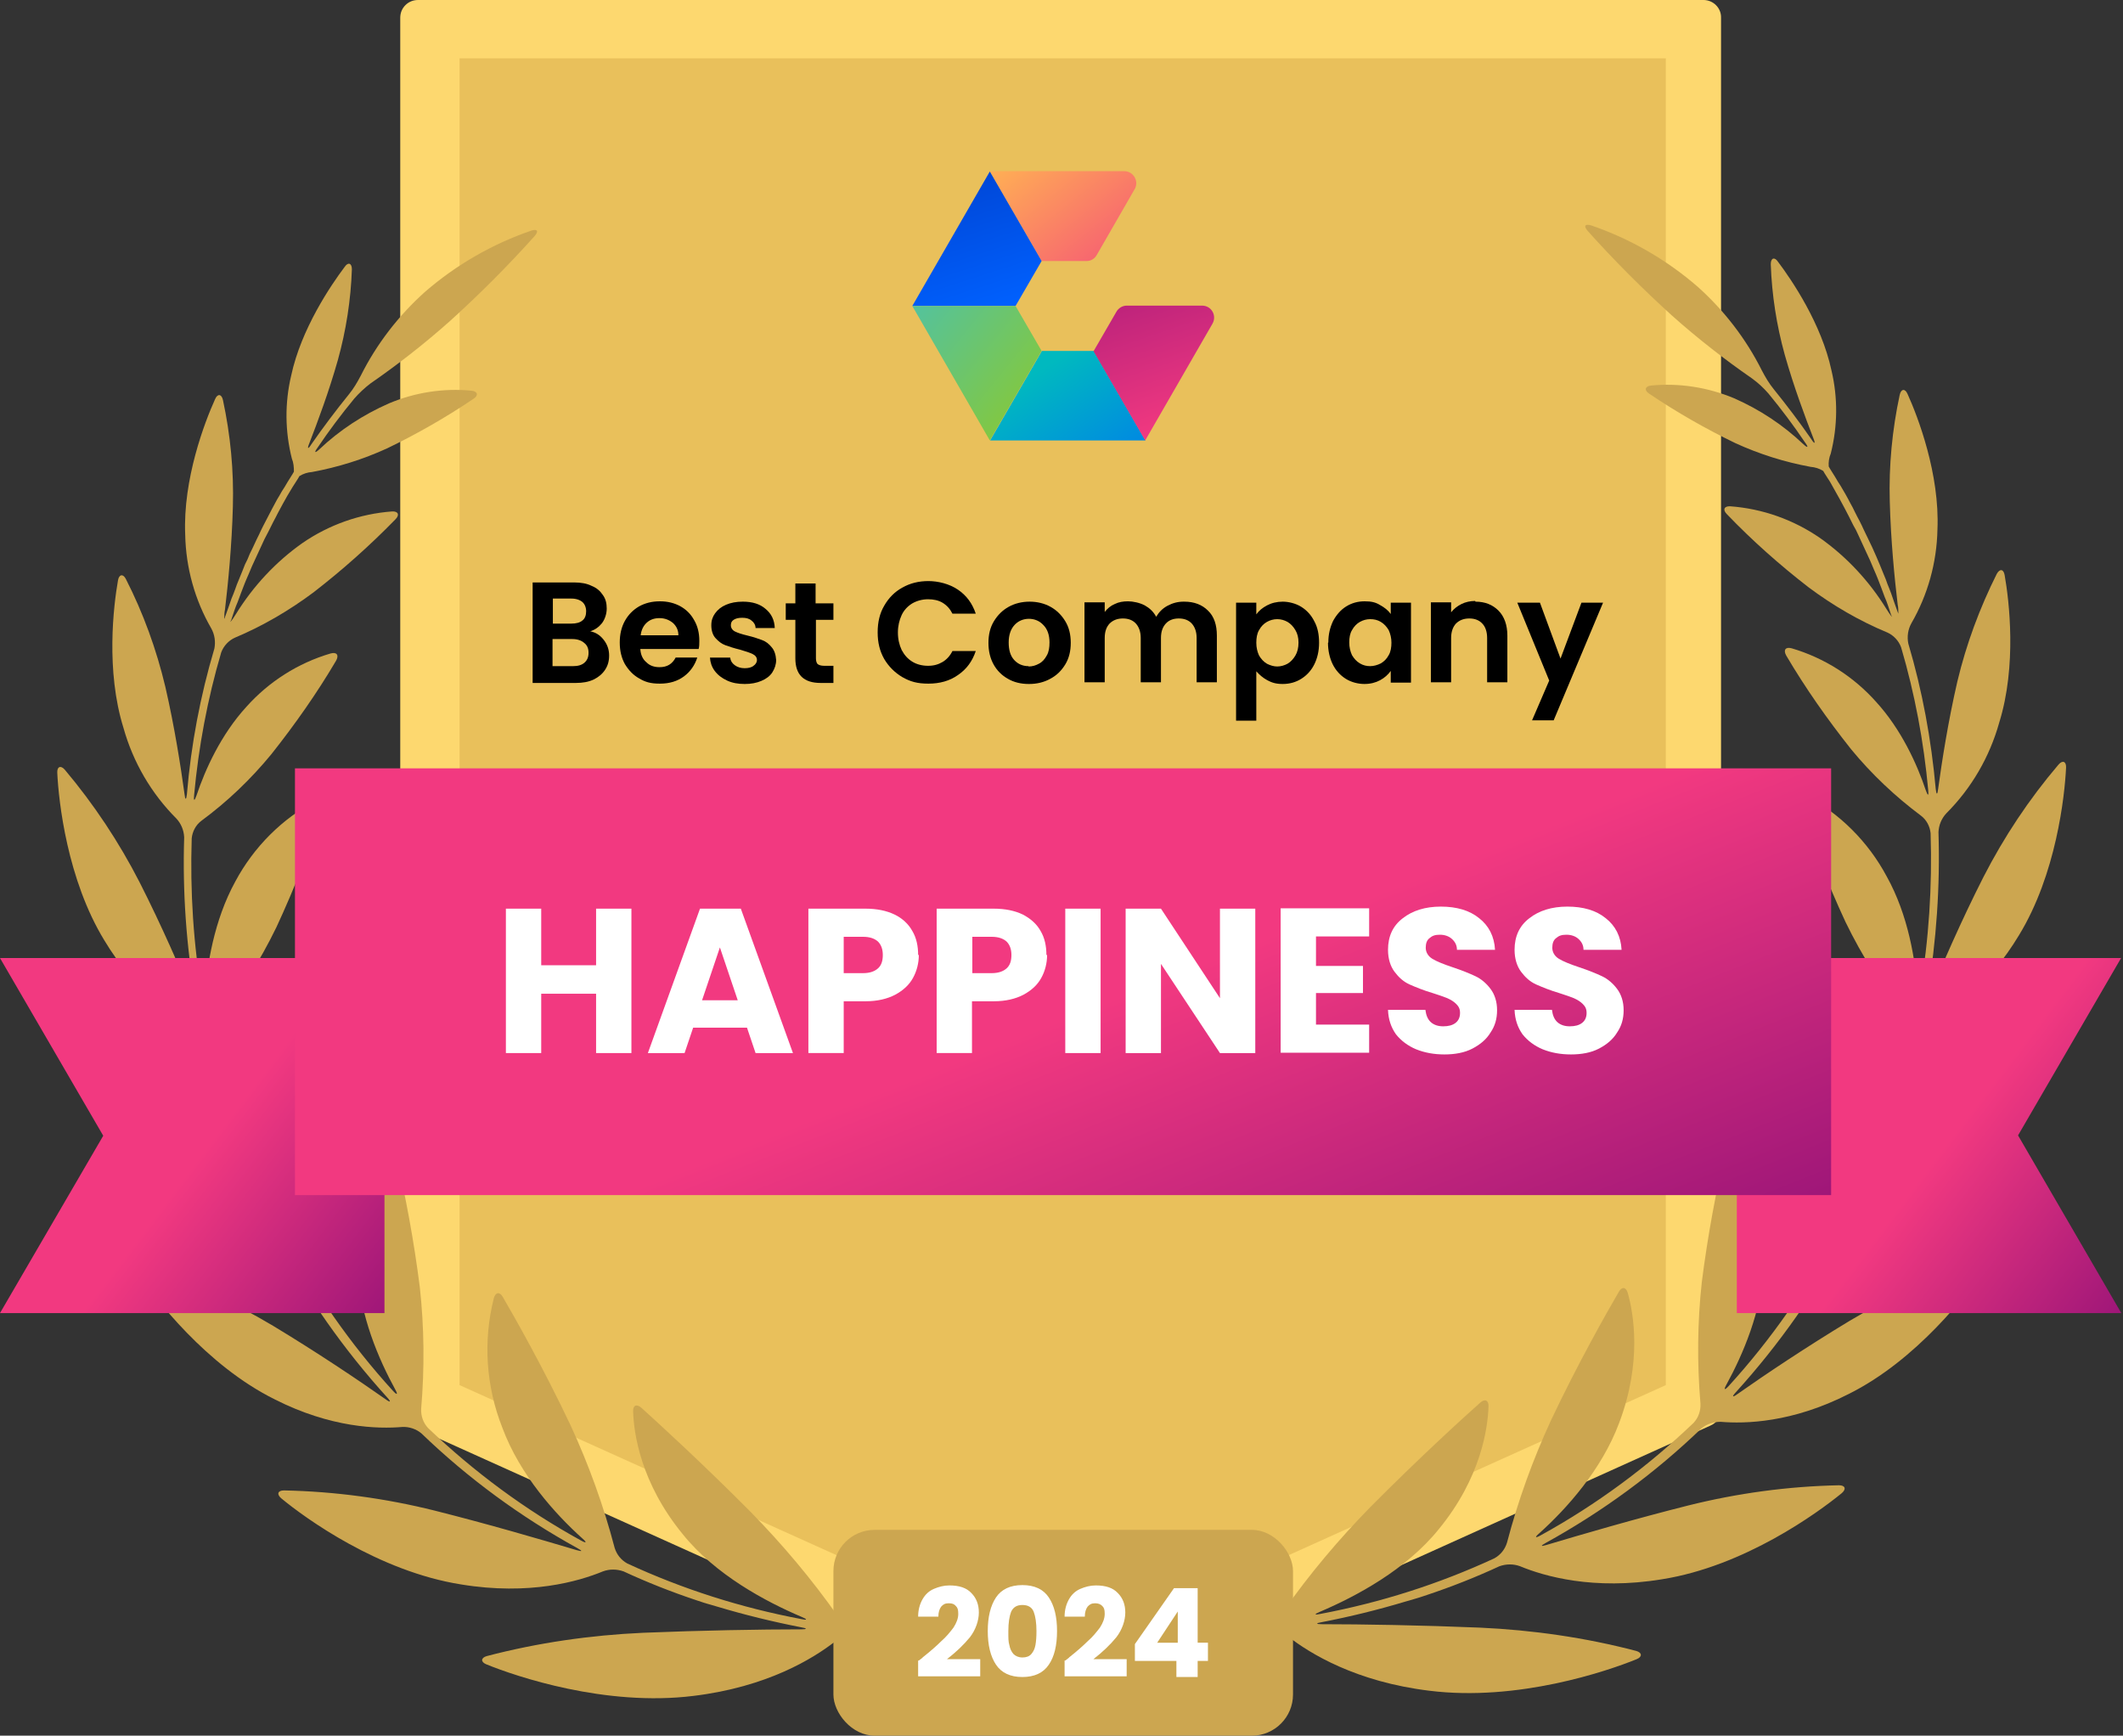
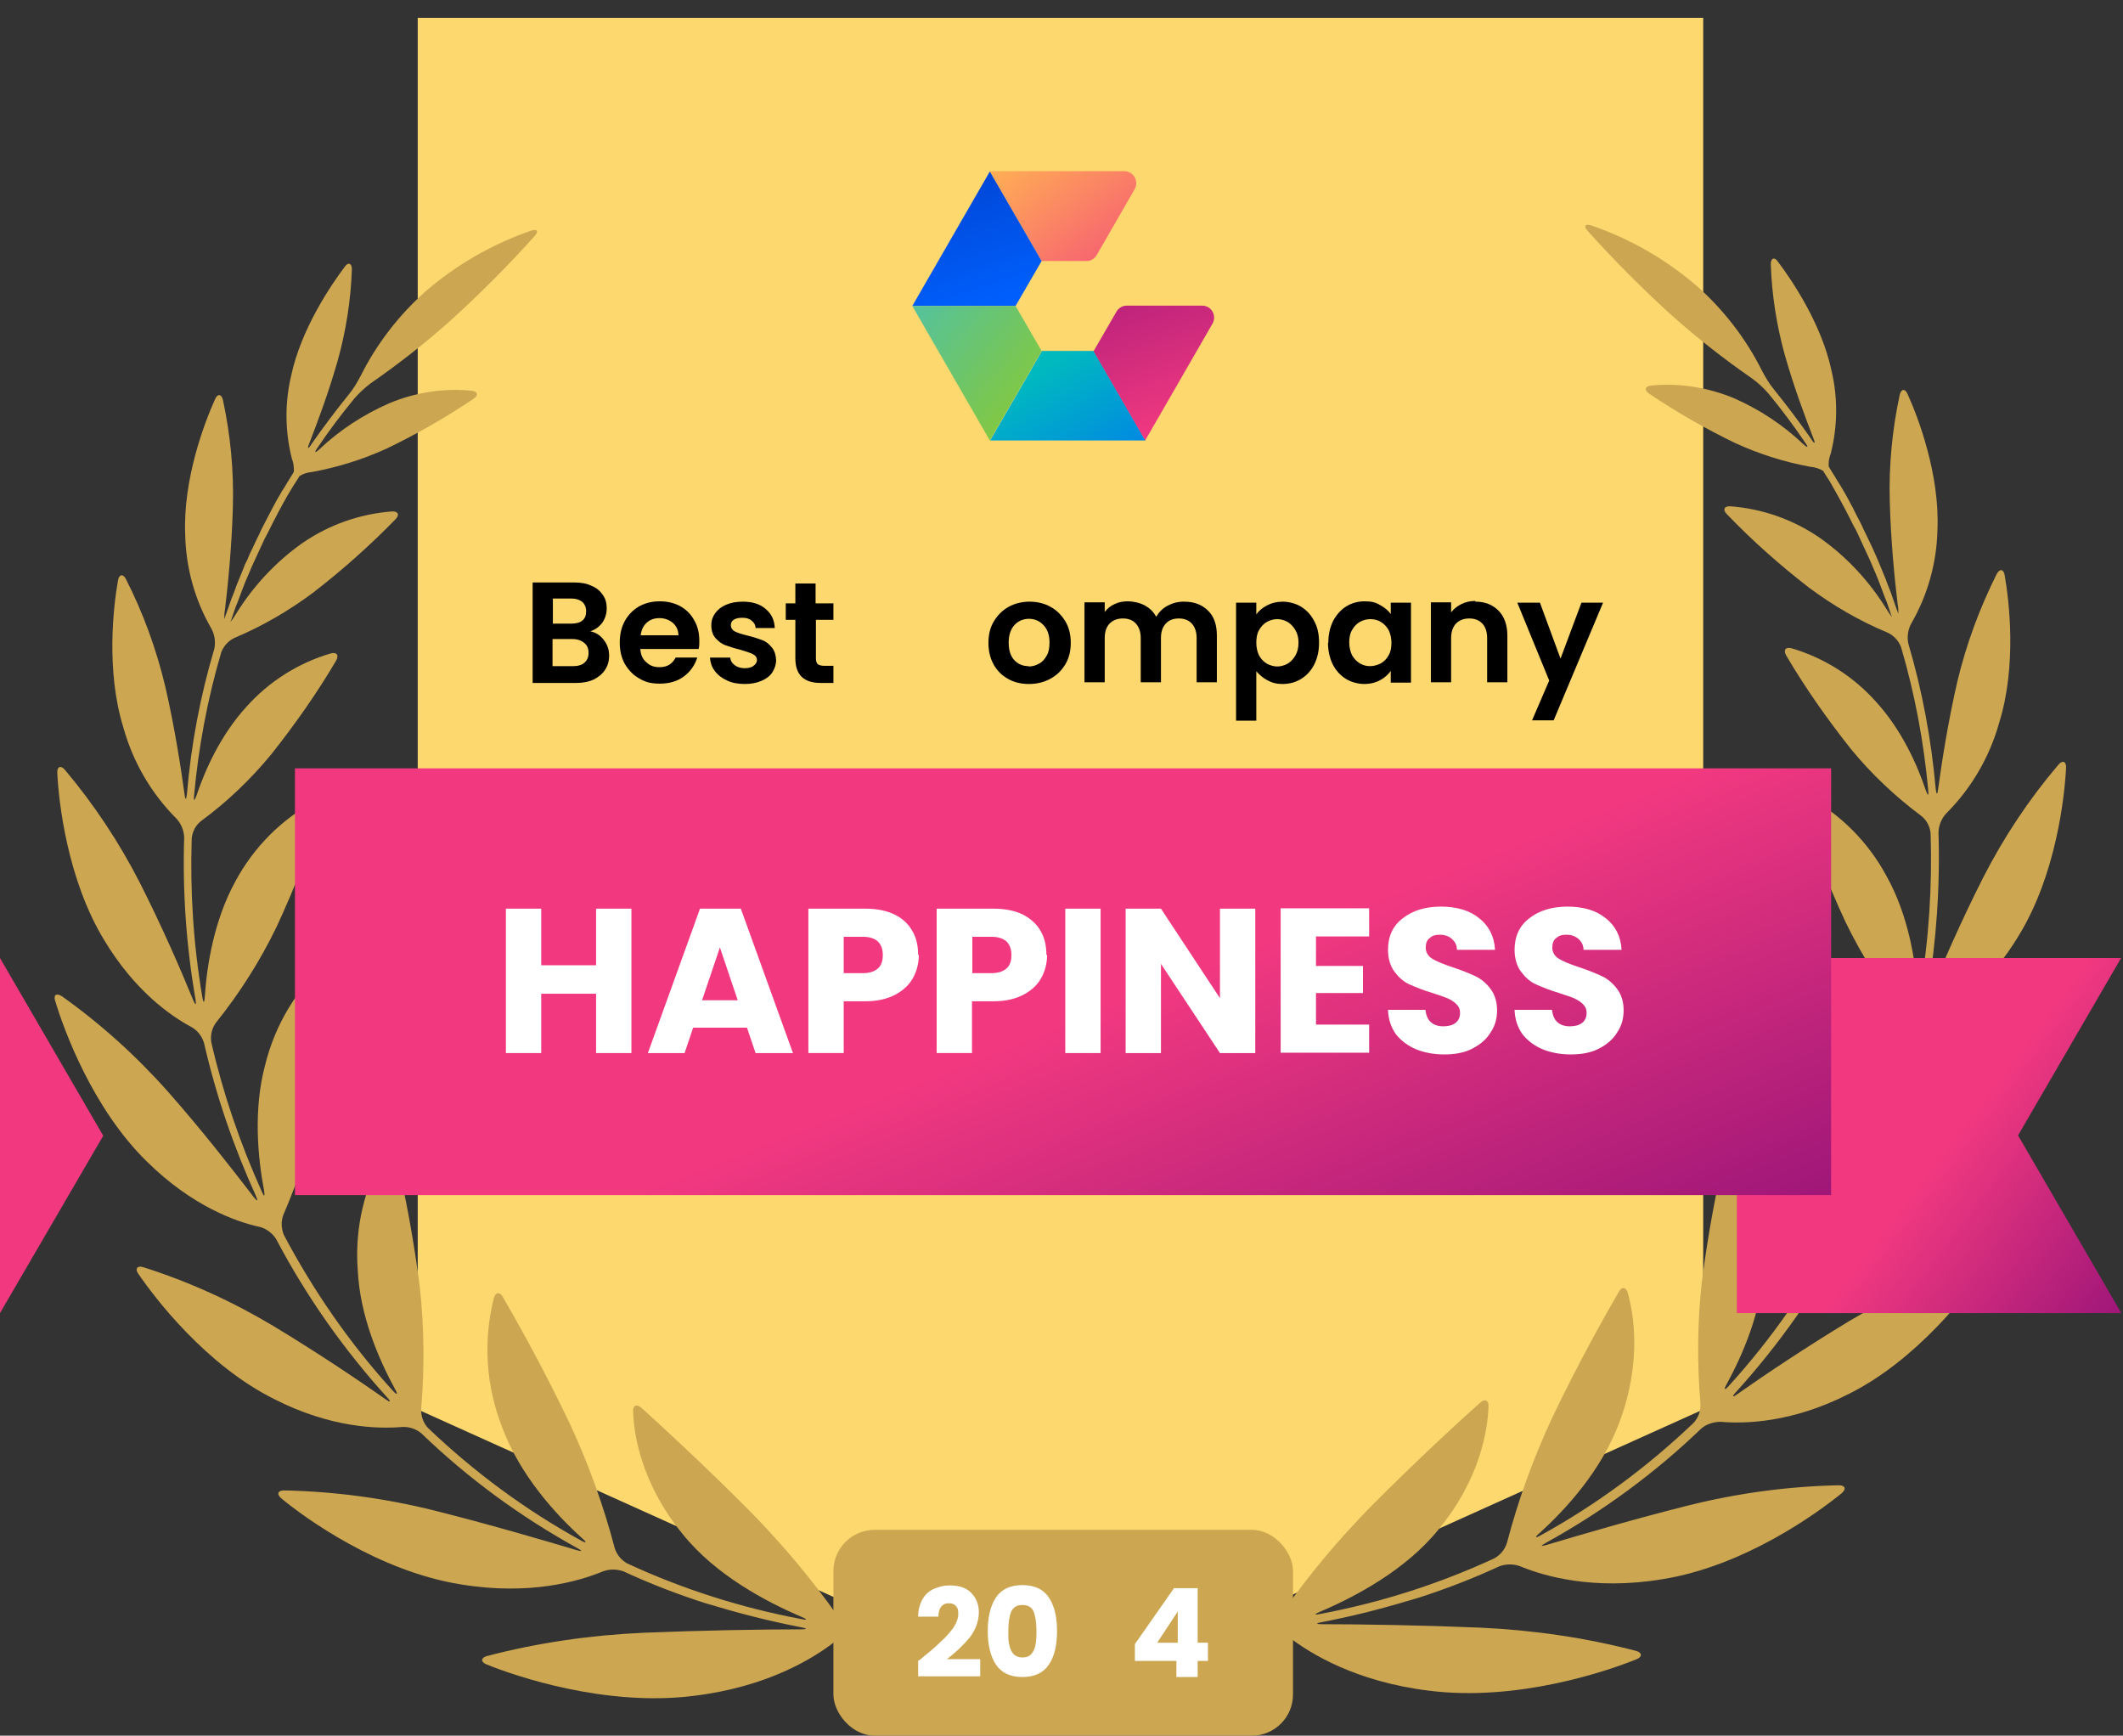
<svg xmlns="http://www.w3.org/2000/svg" width="619" height="506" version="1.1" viewBox="0 0 619 506">
  <rect x="0" y="0" width="619" height="506" fill="#333333" stroke="none" />
  <defs>
    <style>
      .cls-1 {
        fill: none;
      }

      .cls-2 {
        fill: #e9c05b;
      }

      .cls-3 {
        fill: url(#linear-gradient-8);
      }

      .cls-4 {
        fill: url(#linear-gradient-7);
      }

      .cls-5 {
        fill: url(#linear-gradient-5);
      }

      .cls-6 {
        fill: url(#linear-gradient-6);
      }

      .cls-7 {
        fill: url(#linear-gradient-4);
      }

      .cls-8 {
        fill: url(#linear-gradient-3);
      }

      .cls-9 {
        fill: url(#linear-gradient-2);
      }

      .cls-10, .cls-11 {
        fill: #fdd86f;
      }

      .cls-12 {
        fill: #cca650;
      }

      .cls-13 {
        fill: url(#linear-gradient);
      }

      .cls-14 {
        clip-path: url(#clippath-1);
      }

      .cls-15 {
        fill: #fff;
      }

      .cls-11 {
        fill-rule: evenodd;
      }

      .cls-16 {
        clip-path: url(#clippath);
      }
    </style>
    <clipPath id="clippath">
      <rect class="cls-1" width="619" height="506" />
    </clipPath>
    <clipPath id="clippath-1">
      <rect class="cls-1" width="619" height="501" />
    </clipPath>
    <linearGradient id="linear-gradient" x1="299" y1="466.9" x2="339.1" y2="416.9" gradientTransform="translate(0 508) scale(1 -1)" gradientUnits="userSpaceOnUse">
      <stop offset="0" stop-color="#ffb054" />
      <stop offset="1" stop-color="#f23980" />
    </linearGradient>
    <linearGradient id="linear-gradient-2" x1="287.9" y1="415.9" x2="272.5" y2="463.4" gradientTransform="translate(0 508) scale(1 -1)" gradientUnits="userSpaceOnUse">
      <stop offset="0" stop-color="#0061ff" />
      <stop offset="1" stop-color="#0041ce" />
    </linearGradient>
    <linearGradient id="linear-gradient-3" x1="252.7" y1="431.2" x2="301.3" y2="392" gradientTransform="translate(0 508) scale(1 -1)" gradientUnits="userSpaceOnUse">
      <stop offset="0" stop-color="#40c0c4" />
      <stop offset="1" stop-color="#83c83f" />
    </linearGradient>
    <linearGradient id="linear-gradient-4" x1="300.2" y1="398.3" x2="334" y2="345" gradientTransform="translate(0 508) scale(1 -1)" gradientUnits="userSpaceOnUse">
      <stop offset="0" stop-color="#00b9bf" />
      <stop offset="1" stop-color="#0061ff" />
    </linearGradient>
    <linearGradient id="linear-gradient-5" x1="324.4" y1="446.1" x2="345.7" y2="383.4" gradientTransform="translate(0 508) scale(1 -1)" gradientUnits="userSpaceOnUse">
      <stop offset="0" stop-color="#9b1578" />
      <stop offset="1" stop-color="#f23980" />
    </linearGradient>
    <linearGradient id="linear-gradient-6" x1="119.1" y1="129.2" x2="60.4" y2="173.7" gradientTransform="translate(0 508) scale(1 -1)" gradientUnits="userSpaceOnUse">
      <stop offset="0" stop-color="#9b1578" />
      <stop offset="1" stop-color="#f23980" />
    </linearGradient>
    <linearGradient id="linear-gradient-7" x1="625.5" y1="129.2" x2="566.8" y2="173.7" gradientTransform="translate(0 508) scale(1 -1)" gradientUnits="userSpaceOnUse">
      <stop offset="0" stop-color="#9b1578" />
      <stop offset="1" stop-color="#f23980" />
    </linearGradient>
    <linearGradient id="linear-gradient-8" x1="364" y1="85.8" x2="313.6" y2="212.5" gradientTransform="translate(0 508) scale(1 -1)" gradientUnits="userSpaceOnUse">
      <stop offset="0" stop-color="#9b1578" />
      <stop offset="1" stop-color="#f23980" />
    </linearGradient>
  </defs>
  <g>
    <g id="Layer_1">
      <g class="cls-16">
        <g>
          <g class="cls-14">
            <g>
              <path class="cls-10" d="M496.6,410.9l-187.4,84.5-187.4-84.5V5.2h374.8v405.8Z" />
-               <path class="cls-11" d="M307.1,500.2c.7.3,1.4.5,2.1.5.7,0,1.5-.2,2.1-.5l187.4-84.6c1.9-.8,3.1-2.6,3.1-4.7V5.2C501.9,2.3,499.5,0,496.7,0H121.9c-1.4,0-2.7.5-3.7,1.5-1,1-1.5,2.3-1.5,3.7v405.8c0,2,1.3,3.9,3.1,4.7l187.4,84.5ZM309.2,489.8l-182.2-82.2V10.4h364.4v397.2l-182.2,82.2Z" />
-               <path class="cls-2" d="M134,403.8V17h351.7v386.8l-175.9,79.3-175.8-79.3Z" />
              <path class="cls-12" d="M244.3,471.2c-7.6-10.8-16.1-20.9-25.4-30.4-13.7-13.8-26.7-25.7-31.9-30.4-1.4-1.2-2.5-.7-2.4,1.1.2,6.2,2.1,20.7,14.5,35.8,9.5,11.8,24.1,19.6,34.7,24.1,1.7.7,1.6,1-.2.6-17.5-3.3-34.5-8.7-50.7-16.2-1.8-1-3.1-2.6-3.7-4.6-3.2-12.2-7.5-24.1-12.8-35.6-7.9-16.7-16.3-31.5-19.8-37.5-.9-1.6-2.1-1.4-2.6.3-3.2,12.6-2.3,25.8,2.5,37.9,5.1,13.7,15.4,25.1,23.3,32.2,1.4,1.2,1.2,1.5-.4.6-16.2-8.9-31.2-20-44.6-32.8-1.4-1.5-2.1-3.5-2-5.6,1-11.8.9-23.7-.4-35.5-1.7-13.3-4.1-26.5-7.2-39.5-.4-1.8-1.6-2-2.6-.5-6.3,10.5-9.2,22.7-8.3,34.9.6,13.5,6.2,26.3,10.9,34.9.9,1.6.6,1.8-.6.5-12.5-13.7-23.1-29-31.8-45.4-.8-1.9-.9-4-.2-5.9,4.7-10.8,8.2-22,10.5-33.5,2.4-13.1,4.1-26.3,4.9-39.5.1-1.8-1-2.4-2.3-1.2-9.1,8.1-15.5,18.7-18.4,30.5-3.5,13.1-2.1,27.1-.3,36.6.3,1.8,0,1.9-.7.2-6.3-14-11.3-28.6-14.7-43.5-.3-2,.2-4.1,1.4-5.7,6.9-8.6,12.8-17.9,17.6-27.8,5.3-11.4,9.9-23.2,13.8-35.2.5-1.7-.4-2.6-2-1.8-10.1,5.3-18.4,13.6-23.8,23.7-6.2,11.3-8.3,24.5-8.9,33.7-.1,1.8-.4,1.8-.7,0-2.6-15.3-3.6-30.8-3.1-46.3.2-2,1.2-3.9,2.8-5.1,7.6-5.6,14.4-12.1,20.4-19.4,6.9-8.7,13.3-17.8,18.9-27.3.9-1.6.2-2.6-1.6-2.1-9.5,2.8-18,8.2-24.6,15.6-7.4,8.1-12,18.3-14.5,25.8-.6,1.7-.9,1.7-.7-.1,1.3-14.1,3.9-28,7.9-41.6.7-1.9,2.2-3.5,4-4.3,8.1-3.4,15.8-7.9,22.9-13.2,8.4-6.5,16.4-13.6,23.9-21.3,1.3-1.3.8-2.4-1-2.3-9.4.7-18.4,3.9-26.1,9.2-7.8,5.5-14.4,12.6-19.4,20.7-.5.8-1,1.6-1.6,2.3,0-.2.1-.3.2-.5.3-.9.6-1.8.9-2.7.3-.9.6-1.7,1-2.6l1-2.7,1-2.6c.4-.9.7-1.8,1.1-2.6.4-.9.7-1.7,1.1-2.6l1.2-2.6c.4-.9.8-1.7,1.2-2.6l1.2-2.6,1.3-2.5c.4-.9.9-1.7,1.3-2.6.5-.9.9-1.7,1.3-2.5l1.4-2.6c.5-.8.9-1.7,1.4-2.5.5-.8,1-1.7,1.5-2.5l1.6-2.5.4-.7c1.1-.7,2.4-1.1,3.7-1.2,7.6-1.4,14.9-3.7,21.9-6.9,8.7-4.2,17.1-9,25.1-14.4,1.6-1,1.3-2.2-.5-2.4-8.2-.8-16.5.5-24.1,3.7-7.5,3.3-14.4,7.8-20.3,13.4-1.3,1.2-1.6,1-.5-.5,3.3-4.9,6.9-9.7,10.7-14.3,1.4-1.6,3-3.1,4.7-4.4,8.1-5.6,15.9-11.7,23.3-18.3,8.6-7.8,16.8-16,24.6-24.7,1.2-1.4.8-2.1-.9-1.6-11.4,3.9-22,10-31.1,17.9-7.7,6.9-14.1,15.2-18.7,24.4-1,1.9-2.1,3.8-3.5,5.5-3.8,4.7-7.5,9.6-10.9,14.5-1,1.6-1.3,1.4-.6-.3,2.4-6.2,5.7-15,8.3-24.2,2.4-8.6,3.8-17.6,4.1-26.5,0-1.8-1.1-2.2-2.1-.7-4,5.3-12.7,18.1-15.6,31.7-1.9,8-1.8,16.3.2,24.2.5,1.2.6,2.5.6,3.8l-.4.7c-.5.8-1,1.6-1.5,2.4-.5.9-1,1.7-1.6,2.6-.5.9-.9,1.6-1.4,2.4l-1.4,2.6-1.3,2.5c-.5.9-.9,1.8-1.4,2.7s-.8,1.7-1.2,2.5c-.4.8-.9,1.8-1.3,2.7-.4.9-.8,1.7-1.2,2.5-.4.8-.7,1.8-1.2,2.7s-.7,1.7-1.1,2.6c-.4.9-.7,1.8-1.1,2.7-.4.9-.7,1.7-1,2.6-.3.9-.7,1.8-1.1,2.8-.3.9-.6,1.7-.9,2.6l-1,2.8c0,.2-.1.4-.2.5,0-.9,0-1.8.2-2.7.9-7.5,2-18.7,2.3-30,.3-10.4-.7-20.9-2.9-31.1-.4-1.8-1.6-1.9-2.3-.2-3,6.6-9.4,23.3-8.7,39.5.2,9.6,2.8,19,7.6,27.3,1,1.8,1.3,3.9.9,5.9-4.1,13.8-6.8,28-8,42.4-.2,1.8-.5,1.8-.7,0-1.1-8-2.9-19.6-5.6-31.3-2.6-10.9-6.4-21.4-11.5-31.4-.8-1.6-2-1.4-2.3.4-1.3,7.4-3.6,26.3,1.6,43,2.8,10,8.1,19.1,15.4,26.4,1.4,1.5,2.2,3.4,2.3,5.5-.5,15.8.6,31.6,3.3,47.2.3,1.8,0,1.9-.7.2-3.5-8.6-9.1-21.5-15.6-34.3-6-11.7-13.3-22.7-21.8-32.8-1.2-1.4-2.3-.9-2.2.9.4,8.4,2.9,31.1,13.7,48.8,8.9,14.8,19.4,22.1,25.4,25.3,1.8,1,3.1,2.7,3.7,4.7,3.5,15.3,8.6,30.2,15.1,44.5.7,1.6.5,1.8-.6.4-6-7.8-15-19.4-24.9-30.6-9.3-10.5-19.7-19.9-31.1-28-1.6-1-2.5-.3-1.9,1.4,2.5,8.4,10.9,31.4,26.8,46.9,13.2,13,26,17.5,32.9,19,1.9.5,3.6,1.8,4.7,3.5,8.8,16.7,19.7,32.2,32.4,46.2,1.2,1.3,1,1.6-.5.5-8.1-5.7-20.2-13.8-32.8-21.4-11.9-7.1-24.6-12.9-37.9-17.1-1.7-.5-2.4.5-1.4,1.9,4.9,7.2,19.8,26.7,39.7,36.6,16.5,8.4,30.2,8.7,37.3,8.1,2-.1,4.1.6,5.6,1.9,13.6,13.1,28.9,24.3,45.4,33.4,1.6.9,1.6,1.1-.2.6-10.4-3.1-25.8-7.6-41.3-11.5-14.4-3.6-29.2-5.6-44-5.9-1.8,0-2.2,1.1-.8,2.3,7,5.8,28.4,21.3,52.4,25.1,20,3.3,34.4-.9,41.4-3.8,1.9-.7,4-.7,6,0,6.9,3.2,14,6,21.2,8.4,1.7.6,3.1,1,3.1,1s1.4.4,3.1.9c8,2.4,16.2,4.4,24.4,6,1.8.3,1.8.6,0,.6-11.7,0-29.2.3-46.1,1-15.4.7-30.7,2.9-45.6,6.8-1.7.5-1.8,1.7-.1,2.4,8.6,3.5,34.7,12.4,60.4,9.2,21.5-2.6,34.9-10.9,41.2-15.8,1.7-1.2,3.7-1.8,5.8-1.7,1.2.2,2.4.3,3.6.4,1.8.2,3.3-.4,3.3-1.2s-1.5-1.6-3.3-1.9l-3.1-.4c-2-.4-3.8-1.5-5.1-3.1Z" />
              <path class="cls-12" d="M374.2,469.7c7.6-10.8,16.1-20.9,25.4-30.4,13.7-13.8,26.7-25.7,32-30.4,1.3-1.2,2.5-.7,2.4,1.1-.2,6.2-2.1,20.7-14.5,35.8-9.5,11.8-24.1,19.6-34.7,24.1-1.7.7-1.6,1,.2.6,17.5-3.3,34.5-8.7,50.7-16.2,1.8-1,3.1-2.6,3.7-4.6,3.2-12.2,7.5-24.1,12.8-35.6,7.9-16.7,16.3-31.5,19.8-37.5.9-1.6,2.1-1.4,2.6.3,1.7,6,4.2,20.2-2.5,37.9-5.1,13.7-15.4,25.1-23.3,32.2-1.4,1.2-1.2,1.5.4.6,16.2-8.9,31.2-20,44.6-32.8,1.4-1.5,2.1-3.5,2-5.6-1-11.8-.9-23.7.4-35.5,1.7-13.3,4.1-26.4,7.2-39.4.4-1.8,1.6-2,2.6-.5,6.3,10.5,9.1,22.7,8.3,34.9-.6,13.5-6.2,26.3-10.9,34.9-.9,1.6-.6,1.8.6.5,12.5-13.7,23.1-29,31.8-45.4.8-1.9.9-4,.2-5.9-4.7-10.8-8.2-22-10.5-33.5-2.4-13.1-4.1-26.3-5-39.5-.1-1.8,1-2.4,2.4-1.2,9.1,8,15.5,18.7,18.4,30.4,3.5,13.1,2.1,27.1.3,36.6-.3,1.8,0,1.9.7.2,6.3-14,11.3-28.6,14.8-43.5.3-2-.2-4.1-1.4-5.7-6.9-8.6-12.8-17.9-17.6-27.8-5.3-11.4-9.9-23.2-13.8-35.2-.5-1.7.4-2.6,2-1.8,10.1,5.3,18.4,13.6,23.8,23.7,6.3,11.3,8.4,24.5,9,33.7.1,1.8.4,1.8.7,0,2.6-15.3,3.6-30.8,3.1-46.3-.2-2-1.2-3.9-2.8-5.1-7.5-5.6-14.4-12.1-20.4-19.4-6.9-8.7-13.3-17.8-18.9-27.3-.9-1.6-.2-2.6,1.6-2.1,9.5,2.8,18,8.2,24.6,15.6,7.4,8.1,12,18.3,14.5,25.8.6,1.7.9,1.7.7-.1-1.3-14.1-3.9-28-7.9-41.6-.7-1.9-2.2-3.5-4-4.3-8.2-3.4-15.9-7.9-23-13.2-8.4-6.5-16.4-13.6-23.8-21.3-1.3-1.3-.8-2.4,1-2.3,9.4.7,18.4,3.9,26.1,9.2,7.8,5.5,14.4,12.6,19.4,20.7.5.8,1,1.6,1.6,2.3,0-.2-.1-.3-.2-.5-.3-.9-.6-1.8-.9-2.7-.3-.9-.6-1.7-1-2.6-.3-.9-.7-1.8-1-2.7l-1-2.6c-.4-.9-.7-1.8-1.1-2.6l-1.1-2.6-1.2-2.6c-.4-.9-.8-1.7-1.2-2.6-.4-.9-.8-1.7-1.2-2.6-.4-.9-.8-1.7-1.3-2.5l-1.3-2.6c-.4-.8-.9-1.7-1.3-2.5l-1.4-2.6-1.4-2.5-1.4-2.5-1.6-2.5-.4-.7c-1.1-.7-2.4-1.1-3.7-1.2-7.6-1.4-14.9-3.7-21.9-6.9-8.7-4.2-17.1-9-25.1-14.4-1.6-1-1.3-2.2.5-2.4,8.2-.8,16.5.5,24.2,3.7,7.5,3.3,14.3,7.8,20.2,13.4,1.3,1.2,1.6,1,.5-.5-3.3-4.9-6.9-9.7-10.7-14.3-1.4-1.6-3-3.1-4.8-4.4-8.1-5.6-15.9-11.7-23.3-18.3-8.6-7.8-16.8-16-24.6-24.7-1.2-1.4-.8-2.1,1-1.6,11.4,3.9,22,10,31.1,17.9,7.7,6.9,14.1,15.2,18.7,24.4,1,1.9,2.1,3.8,3.5,5.5,3.8,4.7,7.5,9.6,10.9,14.5,1,1.6,1.3,1.4.6-.3-2.4-6.2-5.7-15-8.3-24.2-2.4-8.6-3.8-17.6-4.1-26.5,0-1.8,1.1-2.2,2.1-.7,4,5.3,12.7,18.1,15.6,31.7,1.9,8,1.8,16.3-.2,24.2-.5,1.2-.7,2.5-.6,3.8l.4.7,1.5,2.4c.5.9,1,1.7,1.6,2.6l1.4,2.4c.5.9,1,1.8,1.4,2.6.5.9.9,1.6,1.3,2.5.4.8.9,1.8,1.4,2.7.5.9.8,1.7,1.2,2.5l1.3,2.7,1.2,2.5c.4.9.8,1.8,1.2,2.7.4.9.7,1.7,1.1,2.6l1.1,2.7c.4.9.7,1.7,1,2.6.4.9.7,1.8,1.1,2.8.3.9.6,1.7.9,2.6l1,2.8.2.5c0-.9,0-1.8-.2-2.7-.9-7.5-2-18.7-2.3-30-.3-10.4.7-20.9,2.9-31.1.4-1.8,1.6-1.9,2.3-.2,3,6.6,9.4,23.3,8.7,39.5-.2,9.6-2.8,19-7.6,27.3-1,1.8-1.3,3.9-.9,5.9,4.1,13.8,6.7,28,8,42.4.2,1.8.5,1.8.7,0,1.1-8,2.9-19.6,5.6-31.3,2.6-10.9,6.5-21.4,11.5-31.4.9-1.6,2-1.4,2.3.4,1.3,7.4,3.6,26.3-1.6,43-2.8,10-8.1,19.1-15.4,26.4-1.4,1.5-2.2,3.4-2.3,5.5.5,15.8-.6,31.6-3.2,47.2-.3,1.8,0,1.9.7.2,3.5-8.6,9.1-21.5,15.6-34.3,6-11.7,13.3-22.7,21.9-32.8,1.2-1.4,2.3-.9,2.2.9-.4,8.4-2.9,31.1-13.7,48.8-8.9,14.8-19.4,22.1-25.4,25.3-1.8,1-3.1,2.7-3.7,4.7-3.5,15.3-8.6,30.2-15.1,44.5-.7,1.6-.5,1.8.6.4,6-7.8,15-19.4,24.9-30.6,9.3-10.5,19.7-19.9,31.1-28,1.6-1,2.5-.3,1.9,1.4-2.6,8.3-11,31.4-26.9,46.9-13.2,13-26,17.5-32.9,19-2,.5-3.7,1.8-4.7,3.5-8.8,16.7-19.7,32.2-32.4,46.2-1.2,1.3-1,1.6.5.5,8.1-5.7,20.2-13.8,32.8-21.4,11.9-7.1,24.6-12.9,37.9-17.1,1.7-.5,2.4.5,1.4,1.9-4.9,7.2-19.8,26.7-39.7,36.6-16.5,8.4-30.2,8.7-37.3,8.1-2,0-4,.6-5.6,1.9-13.6,13.1-28.9,24.3-45.4,33.4-1.6.9-1.5,1.1.2.6,10.4-3.1,25.8-7.6,41.3-11.5,14.4-3.6,29.2-5.6,44-5.9,1.8,0,2.2,1.1.8,2.3-7.1,5.8-28.4,21.3-52.4,25.1-20,3.3-34.4-.9-41.4-3.8-1.9-.7-4-.7-6,0-6.9,3.2-14,6-21.2,8.4-1.7.6-3.1,1-3.1,1s-1.4.4-3.1.9c-8,2.4-16.1,4.4-24.4,6-1.8.3-1.8.6,0,.6,11.7,0,29.2.3,46.1,1,15.4.7,30.7,2.9,45.6,6.8,1.7.5,1.8,1.7.1,2.4-8.6,3.5-34.7,12.4-60.4,9.2-21.5-2.6-34.9-10.9-41.2-15.8-1.7-1.2-3.7-1.8-5.8-1.7-1.2.2-2.4.3-3.6.4-1.8.2-3.3-.4-3.3-1.2s1.5-1.6,3.3-1.9l3.1-.4c2-.4,3.7-1.4,4.9-3Z" />
              <path class="cls-13" d="M288.6,50l15.1,26.1h13.1c1.3,0,2.4-.7,3-1.8l11-19.1c1.4-2.3-.3-5.3-3-5.3h-39.2Z" />
              <path class="cls-9" d="M288.6,50l15.1,26.1-7.6,13.1h-30.1l22.6-39.2Z" />
              <path class="cls-8" d="M266,89.2h30.1l7.6,13.1-15.1,26.1-22.6-39.2Z" />
              <path class="cls-7" d="M303.7,102.3h15.2l15.1,26.1h-45.3l15.1-26.1Z" />
              <path class="cls-5" d="M318.9,102.3l6.6-11.4c.6-1.1,1.8-1.8,3-1.8h22c2.7,0,4.4,2.9,3,5.3l-19.6,34-15.1-26.1Z" />
-               <path class="cls-6" d="M79.1,279.3H0l30.1,51.8L0,382.8h112.1v-103.5h-33Z" />
+               <path class="cls-6" d="M79.1,279.3H0l30.1,51.8L0,382.8v-103.5h-33Z" />
              <path class="cls-4" d="M618.5,279.3h-112.1v103.5h112.1l-30.1-51.8,30.1-51.8Z" />
              <path class="cls-3" d="M533.9,348.4v-124.4H86v124.4h447.9Z" />
              <path class="cls-15" d="M458.1,307.4c-3.1,0-5.8-.5-8.3-1.5-2.4-1-4.4-2.5-5.9-4.4-1.4-2-2.2-4.3-2.3-7.1h10.9c.2,1.6.7,2.8,1.6,3.6.9.8,2.1,1.2,3.6,1.2s2.7-.3,3.6-1c.9-.7,1.3-1.7,1.3-2.9s-.4-1.9-1.1-2.6c-.7-.7-1.5-1.2-2.6-1.7-1-.4-2.4-.9-4.3-1.5-2.7-.8-4.9-1.7-6.7-2.5s-3.2-2.1-4.4-3.7c-1.2-1.6-1.9-3.8-1.9-6.4,0-3.9,1.4-7,4.3-9.2,2.8-2.2,6.5-3.4,11.1-3.4s8.4,1.1,11.2,3.4c2.8,2.2,4.4,5.3,4.6,9.2h-11.1c0-1.4-.6-2.4-1.5-3.2-.9-.8-2.1-1.2-3.5-1.2s-2.2.3-3,1c-.8.6-1.1,1.6-1.1,2.8s.6,2.4,1.9,3.2c1.3.8,3.3,1.6,6,2.5,2.7.9,4.9,1.8,6.6,2.6,1.7.8,3.2,2.1,4.4,3.7,1.2,1.6,1.9,3.7,1.9,6.2s-.6,4.6-1.9,6.5c-1.2,2-3,3.5-5.3,4.7-2.3,1.2-5.1,1.7-8.2,1.7Z" />
              <path class="cls-15" d="M421.2,307.4c-3.1,0-5.8-.5-8.3-1.5-2.4-1-4.4-2.5-5.9-4.4-1.4-2-2.2-4.3-2.3-7.1h10.9c.2,1.6.7,2.8,1.6,3.6.9.8,2.1,1.2,3.6,1.2s2.7-.3,3.6-1c.9-.7,1.3-1.7,1.3-2.9s-.4-1.9-1.1-2.6c-.7-.7-1.5-1.2-2.6-1.7-1-.4-2.4-.9-4.3-1.5-2.7-.8-4.9-1.7-6.7-2.5s-3.2-2.1-4.4-3.7c-1.2-1.6-1.9-3.8-1.9-6.4,0-3.9,1.4-7,4.3-9.2,2.8-2.2,6.5-3.4,11.1-3.4s8.4,1.1,11.2,3.4c2.8,2.2,4.4,5.3,4.6,9.2h-11.1c0-1.4-.6-2.4-1.5-3.2-.9-.8-2.1-1.2-3.5-1.2s-2.2.3-3,1c-.8.6-1.1,1.6-1.1,2.8s.6,2.4,1.9,3.2c1.3.8,3.3,1.6,6,2.5,2.7.9,4.9,1.8,6.6,2.6,1.7.8,3.2,2.1,4.4,3.7,1.2,1.6,1.9,3.7,1.9,6.2s-.6,4.6-1.9,6.5c-1.2,2-3,3.5-5.3,4.7-2.3,1.2-5.1,1.7-8.2,1.7Z" />
              <path class="cls-15" d="M383.7,273.1v8.5h13.7v7.9h-13.7v9.2h15.5v8.2h-25.8v-42.1h25.8v8.2h-15.5Z" />
              <path class="cls-15" d="M366,307h-10.3l-17.2-26v26h-10.3v-42.1h10.3l17.2,26.1v-26.1h10.3v42.1Z" />
              <path class="cls-15" d="M320.9,264.9v42.1h-10.3v-42.1h10.3Z" />
              <path class="cls-15" d="M305.3,278.4c0,2.4-.6,4.7-1.7,6.7-1.1,2-2.8,3.6-5.2,4.9-2.3,1.2-5.2,1.9-8.6,1.9h-6.4v15.1h-10.3v-42.1h16.6c3.4,0,6.2.6,8.5,1.7,2.3,1.2,4.1,2.8,5.2,4.8,1.2,2,1.7,4.4,1.7,7ZM289.1,283.7c2,0,3.4-.5,4.4-1.4,1-.9,1.4-2.2,1.4-3.9s-.5-3-1.4-3.9c-1-.9-2.4-1.4-4.4-1.4h-5.6v10.6h5.6Z" />
              <path class="cls-15" d="M267.9,278.4c0,2.4-.6,4.7-1.7,6.7-1.1,2-2.8,3.6-5.2,4.9-2.3,1.2-5.2,1.9-8.6,1.9h-6.4v15.1h-10.3v-42.1h16.6c3.4,0,6.2.6,8.5,1.7s4.1,2.8,5.2,4.8c1.2,2,1.7,4.4,1.7,7ZM251.6,283.7c2,0,3.4-.5,4.4-1.4,1-.9,1.4-2.2,1.4-3.9s-.5-3-1.4-3.9c-1-.9-2.4-1.4-4.4-1.4h-5.6v10.6h5.6Z" />
              <path class="cls-15" d="M217.8,299.6h-15.7l-2.5,7.4h-10.7l15.2-42.1h11.9l15.2,42.1h-10.9l-2.5-7.4ZM215.1,291.6l-5.2-15.4-5.2,15.4h10.4Z" />
              <path class="cls-15" d="M184.1,264.9v42.1h-10.3v-17.3h-16v17.3h-10.3v-42.1h10.3v16.5h16v-16.5h10.3Z" />
            </g>
          </g>
          <path d="M467.4,175.7l-14.4,34.3h-6.3l5-11.6-9.3-22.7h6.6l6,16.3,6.1-16.3h6.3Z" />
          <path d="M430.2,175.4c2.8,0,5,.9,6.7,2.6,1.7,1.7,2.6,4.2,2.6,7.3v13.6h-5.9v-12.9c0-1.8-.5-3.3-1.4-4.2-.9-1-2.2-1.5-3.8-1.5s-2.9.5-3.9,1.5c-.9,1-1.4,2.4-1.4,4.2v12.9h-5.9v-23.3h5.9v2.9c.8-1,1.8-1.8,3-2.4,1.2-.6,2.6-.9,4-.9Z" />
          <path d="M387.3,187.3c0-2.4.5-4.4,1.4-6.3,1-1.8,2.2-3.2,3.8-4.2,1.6-1,3.4-1.5,5.4-1.5s3.2.3,4.5,1.1c1.3.7,2.4,1.6,3.1,2.6v-3.3h5.9v23.3h-5.9v-3.4c-.8,1.1-1.8,2-3.1,2.7-1.3.7-2.8,1.1-4.6,1.1s-3.8-.5-5.4-1.5c-1.6-1-2.9-2.4-3.8-4.2-.9-1.8-1.4-4-1.4-6.3ZM405.7,187.4c0-1.4-.3-2.6-.8-3.7-.6-1-1.3-1.8-2.3-2.4-1-.6-2-.8-3.1-.8s-2.1.3-3,.8c-.9.5-1.7,1.3-2.3,2.4-.6,1-.8,2.2-.8,3.6s.3,2.6.8,3.7c.6,1,1.3,1.8,2.3,2.4,1,.6,2,.8,3,.8s2.1-.3,3.1-.8c1-.6,1.7-1.3,2.3-2.4.6-1,.8-2.3.8-3.7Z" />
          <path d="M366.3,179.1c.8-1.1,1.8-1.9,3.1-2.6,1.3-.7,2.9-1.1,4.6-1.1s3.8.5,5.4,1.5c1.6,1,2.9,2.4,3.8,4.2,1,1.8,1.4,3.9,1.4,6.3s-.5,4.5-1.4,6.3c-.9,1.8-2.2,3.2-3.8,4.2-1.6,1-3.4,1.5-5.4,1.5s-3.2-.4-4.5-1.1c-1.3-.7-2.3-1.6-3.2-2.6v14.4h-5.9v-34.4h5.9v3.4ZM378.6,187.3c0-1.4-.3-2.6-.9-3.6-.6-1-1.3-1.8-2.3-2.4-.9-.5-1.9-.8-3-.8s-2.1.3-3,.8c-.9.5-1.7,1.3-2.3,2.4-.6,1-.8,2.3-.8,3.7s.3,2.6.8,3.7c.6,1,1.3,1.8,2.3,2.4,1,.5,2,.8,3,.8s2.1-.3,3-.8c1-.6,1.7-1.4,2.3-2.4.6-1,.9-2.3.9-3.7Z" />
          <path d="M345.3,175.4c2.9,0,5.2.9,6.9,2.6,1.8,1.7,2.6,4.2,2.6,7.3v13.6h-5.9v-12.9c0-1.8-.5-3.2-1.4-4.2-.9-1-2.2-1.5-3.8-1.5s-2.9.5-3.8,1.5c-.9,1-1.4,2.3-1.4,4.2v12.9h-5.9v-12.9c0-1.8-.5-3.2-1.4-4.2-.9-1-2.2-1.5-3.8-1.5s-2.9.5-3.9,1.5c-.9,1-1.4,2.3-1.4,4.2v12.9h-5.9v-23.3h5.9v2.8c.8-1,1.7-1.8,2.9-2.3,1.2-.6,2.5-.8,3.9-.8s3.4.4,4.9,1.2c1.4.8,2.5,1.8,3.3,3.3.8-1.3,1.8-2.4,3.3-3.2,1.5-.8,3-1.2,4.7-1.2Z" />
          <path d="M299.9,199.4c-2.2,0-4.3-.5-6-1.5-1.8-1-3.2-2.4-4.2-4.2-1-1.8-1.5-3.9-1.5-6.3s.5-4.5,1.6-6.3c1.1-1.8,2.5-3.2,4.3-4.2,1.8-1,3.9-1.5,6.1-1.5s4.3.5,6.1,1.5c1.8,1,3.2,2.4,4.3,4.2,1.1,1.8,1.6,3.9,1.6,6.3s-.5,4.5-1.6,6.3c-1.1,1.8-2.5,3.2-4.4,4.2-1.8,1-3.9,1.5-6.1,1.5ZM299.9,194.3c1.1,0,2.1-.3,3-.8,1-.5,1.7-1.3,2.3-2.4.6-1,.8-2.3.8-3.8,0-2.2-.6-3.9-1.8-5.1-1.1-1.2-2.6-1.8-4.2-1.8s-3.1.6-4.2,1.8c-1.1,1.2-1.7,2.9-1.7,5.1s.5,3.9,1.6,5.1c1.1,1.2,2.5,1.8,4.2,1.8Z" />
-           <path d="M255.9,184.3c0-2.9.6-5.5,1.9-7.7,1.3-2.3,3.1-4.1,5.3-5.3,2.3-1.3,4.8-1.9,7.6-1.9s6.1.8,8.6,2.5c2.5,1.7,4.2,4,5.2,7h-6.8c-.7-1.4-1.6-2.4-2.9-3.2-1.2-.7-2.6-1-4.2-1s-3.2.4-4.6,1.2c-1.3.8-2.4,1.9-3.1,3.4-.7,1.5-1.1,3.2-1.1,5.1s.4,3.6,1.1,5.1c.8,1.5,1.8,2.6,3.1,3.4,1.3.8,2.9,1.2,4.6,1.2s3-.4,4.2-1.1c1.2-.7,2.2-1.8,2.9-3.2h6.8c-1,3-2.7,5.3-5.2,7-2.4,1.7-5.3,2.5-8.6,2.5s-5.3-.6-7.6-1.9c-2.2-1.3-4-3.1-5.3-5.3-1.3-2.3-1.9-4.8-1.9-7.7Z" />
          <path d="M237.9,180.6v11.3c0,.8.2,1.4.5,1.7.4.3,1,.5,1.9.5h2.7v5h-3.7c-5,0-7.4-2.4-7.4-7.2v-11.2h-2.8v-4.8h2.8v-5.8h5.9v5.8h5.2v4.8h-5.2Z" />
          <path d="M217.1,199.4c-1.9,0-3.6-.3-5.1-1-1.5-.7-2.7-1.6-3.6-2.8-.9-1.2-1.3-2.5-1.4-3.9h5.9c.1.9.5,1.6,1.3,2.2.8.6,1.8.9,2.9.9s2-.2,2.6-.7c.6-.4,1-1,1-1.7s-.4-1.3-1.2-1.7c-.8-.4-2-.8-3.7-1.3-1.7-.4-3.2-.9-4.3-1.3-1.1-.4-2-1.1-2.9-2.1-.8-.9-1.2-2.2-1.2-3.7s.4-2.5,1.1-3.5c.8-1.1,1.8-1.9,3.2-2.5,1.4-.6,3-.9,4.9-.9,2.8,0,5,.7,6.6,2.1,1.7,1.4,2.6,3.2,2.7,5.6h-5.6c0-.9-.5-1.7-1.2-2.2-.7-.6-1.6-.8-2.7-.8s-1.9.2-2.5.6c-.6.4-.8.9-.8,1.6s.4,1.4,1.2,1.8c.8.4,2,.8,3.7,1.2,1.7.4,3.1.9,4.2,1.3,1.1.4,2,1.1,2.8,2.1.8.9,1.2,2.2,1.3,3.7,0,1.3-.4,2.5-1.1,3.6-.7,1.1-1.8,1.9-3.2,2.5-1.4.6-3,.9-4.8.9Z" />
          <path d="M203.9,186.9c0,.8,0,1.6-.2,2.3h-17c.1,1.7.7,3,1.8,3.9,1,1,2.3,1.4,3.8,1.4,2.2,0,3.7-.9,4.7-2.8h6.3c-.7,2.2-2,4.1-3.9,5.5-1.9,1.4-4.2,2.1-7,2.1s-4.3-.5-6-1.5c-1.8-1-3.1-2.4-4.2-4.2-1-1.8-1.5-3.9-1.5-6.3s.5-4.5,1.5-6.3c1-1.8,2.4-3.2,4.1-4.2,1.8-1,3.8-1.5,6.1-1.5s4.2.5,5.9,1.4c1.8,1,3.1,2.3,4.1,4.1,1,1.7,1.5,3.7,1.5,6ZM197.8,185.2c0-1.5-.6-2.7-1.6-3.6-1.1-.9-2.4-1.4-3.9-1.4s-2.7.4-3.7,1.3c-1,.9-1.6,2.1-1.8,3.7h11Z" />
          <path d="M171.9,184c1.7.3,3,1.1,4.1,2.5s1.6,2.9,1.6,4.6-.4,3-1.2,4.2c-.8,1.2-1.9,2.1-3.3,2.8-1.5.7-3.2,1-5.2,1h-12.6v-29.3h12.1c2,0,3.7.3,5.1,1,1.5.6,2.5,1.5,3.3,2.7.8,1.1,1.1,2.4,1.1,3.9s-.5,3.1-1.4,4.3c-.9,1.1-2.1,2-3.6,2.4ZM161.2,181.8h5.4c1.4,0,2.5-.3,3.2-.9.8-.6,1.1-1.6,1.1-2.7s-.4-2.1-1.1-2.7-1.8-1-3.2-1h-5.4v7.4ZM167.1,194.2c1.4,0,2.5-.3,3.3-1,.8-.7,1.2-1.6,1.2-2.9s-.4-2.2-1.3-2.9c-.8-.7-2-1.1-3.4-1.1h-5.8v7.9h5.9Z" />
          <rect class="cls-12" x="243" y="446" width="134" height="60" rx="12" ry="12" />
          <path class="cls-15" d="M330.9,484.3v-5l11.4-16.3h6.9v15.9h3v5.3h-3v4.7h-6.2v-4.7h-12.1ZM343.4,469.8l-6,9.1h6v-9.1Z" />
-           <path class="cls-15" d="M310.6,484.1c.8-.6,1.2-.9,1.1-.9,2.4-1.9,4.2-3.5,5.5-4.8,1.4-1.2,2.5-2.6,3.5-3.9.9-1.4,1.4-2.7,1.4-4s-.2-1.8-.7-2.3-1.1-.8-2.1-.8-1.6.3-2.2,1c-.5.7-.8,1.6-.8,2.9h-5.9c0-2,.5-3.7,1.3-5.1.8-1.4,1.9-2.4,3.3-3,1.4-.6,2.9-1,4.5-1,2.9,0,5,.7,6.4,2.2,1.5,1.5,2.2,3.4,2.2,5.7s-.9,5-2.6,7.2c-1.8,2.2-4,4.3-6.7,6.4h9.7v5h-18.1v-4.6Z" />
          <path class="cls-15" d="M288,475.5c0-4.1.8-7.4,2.4-9.8,1.6-2.4,4.2-3.6,7.7-3.6s6.1,1.2,7.7,3.6c1.6,2.4,2.4,5.6,2.4,9.8s-.8,7.5-2.4,9.8c-1.6,2.4-4.2,3.6-7.7,3.6s-6.1-1.2-7.7-3.6c-1.6-2.4-2.4-5.7-2.4-9.8ZM302.2,475.5c0-2.4-.3-4.3-.8-5.6-.5-1.3-1.6-2-3.3-2s-2.7.7-3.3,2c-.5,1.3-.8,3.2-.8,5.6s0,3,.3,4.1c.2,1.1.6,1.9,1.2,2.6.6.6,1.5,1,2.6,1s2-.3,2.6-1c.6-.7,1-1.5,1.2-2.6.2-1.1.3-2.4.3-4.1Z" />
          <path class="cls-15" d="M267.9,484.1c.8-.6,1.2-.9,1.1-.9,2.4-1.9,4.2-3.5,5.5-4.8,1.4-1.2,2.5-2.6,3.5-3.9.9-1.4,1.4-2.7,1.4-4s-.2-1.8-.7-2.3c-.5-.6-1.1-.8-2.1-.8s-1.6.3-2.2,1c-.5.7-.8,1.6-.8,2.9h-5.9c0-2,.5-3.7,1.3-5.1.8-1.4,1.9-2.4,3.3-3,1.4-.6,2.9-1,4.5-1,2.9,0,5,.7,6.4,2.2,1.5,1.5,2.2,3.4,2.2,5.7s-.9,5-2.6,7.2c-1.8,2.2-4,4.3-6.7,6.4h9.7v5h-18.1v-4.6Z" />
        </g>
      </g>
    </g>
  </g>
</svg>